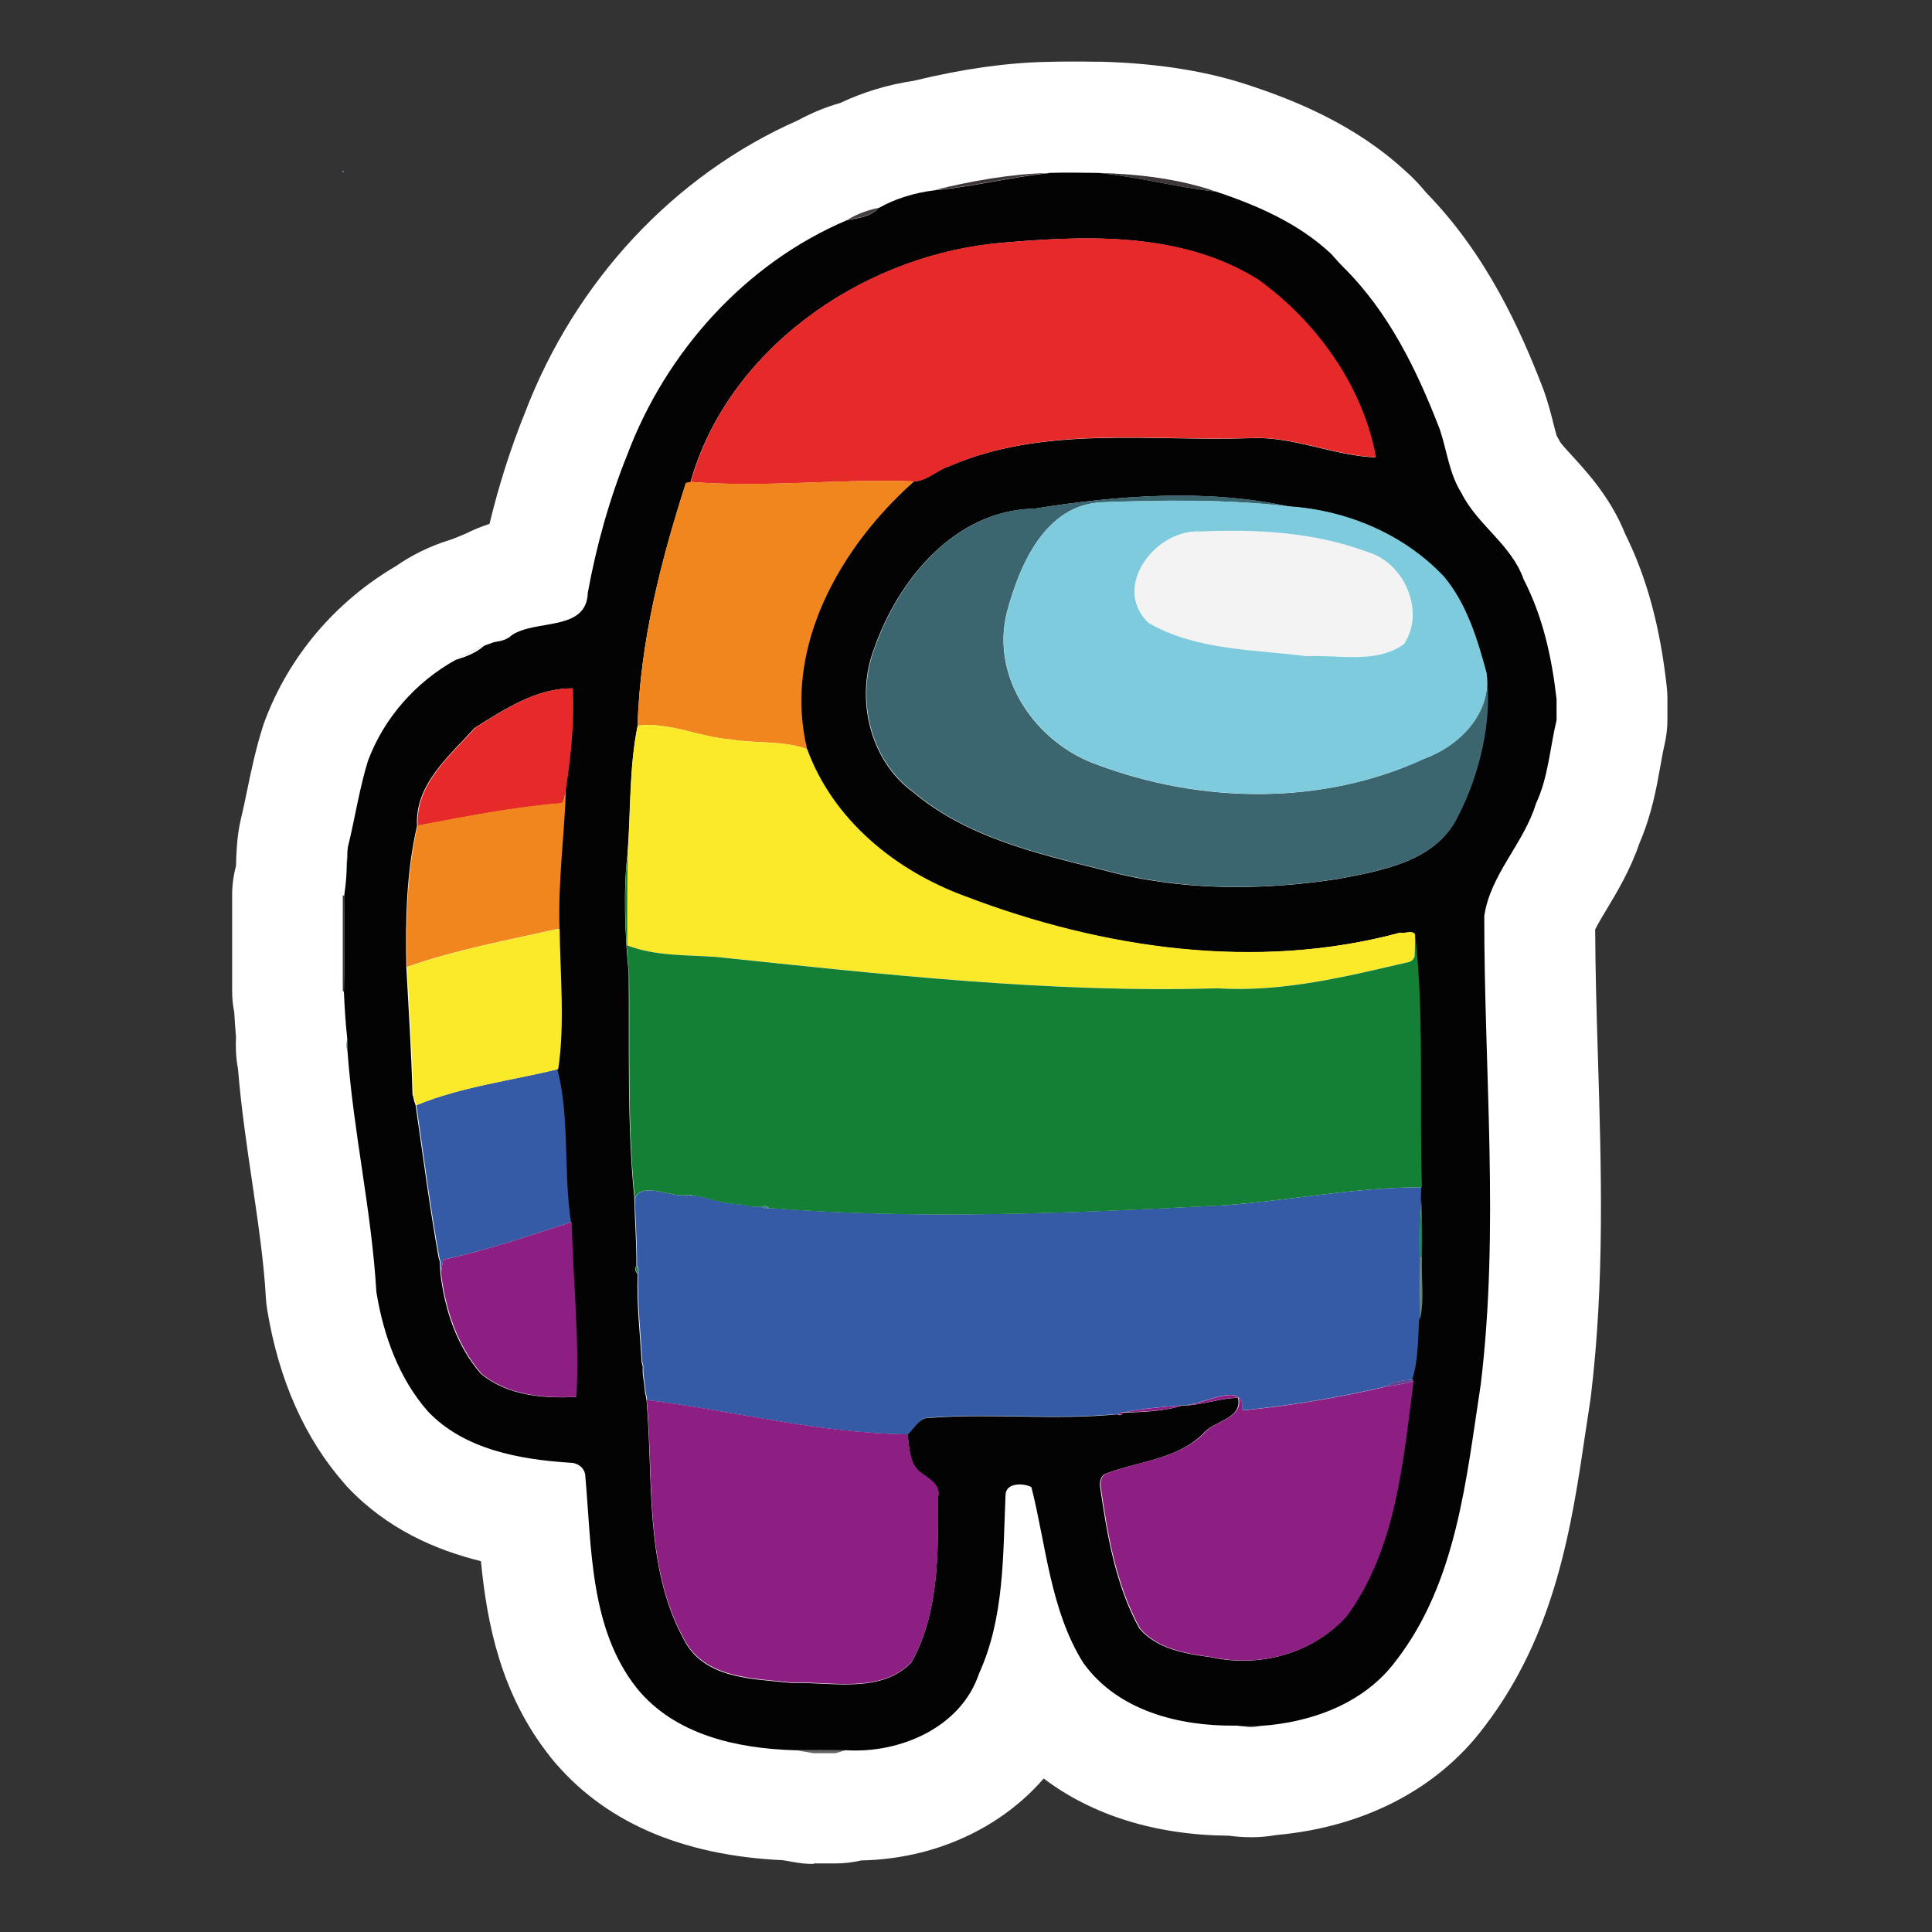
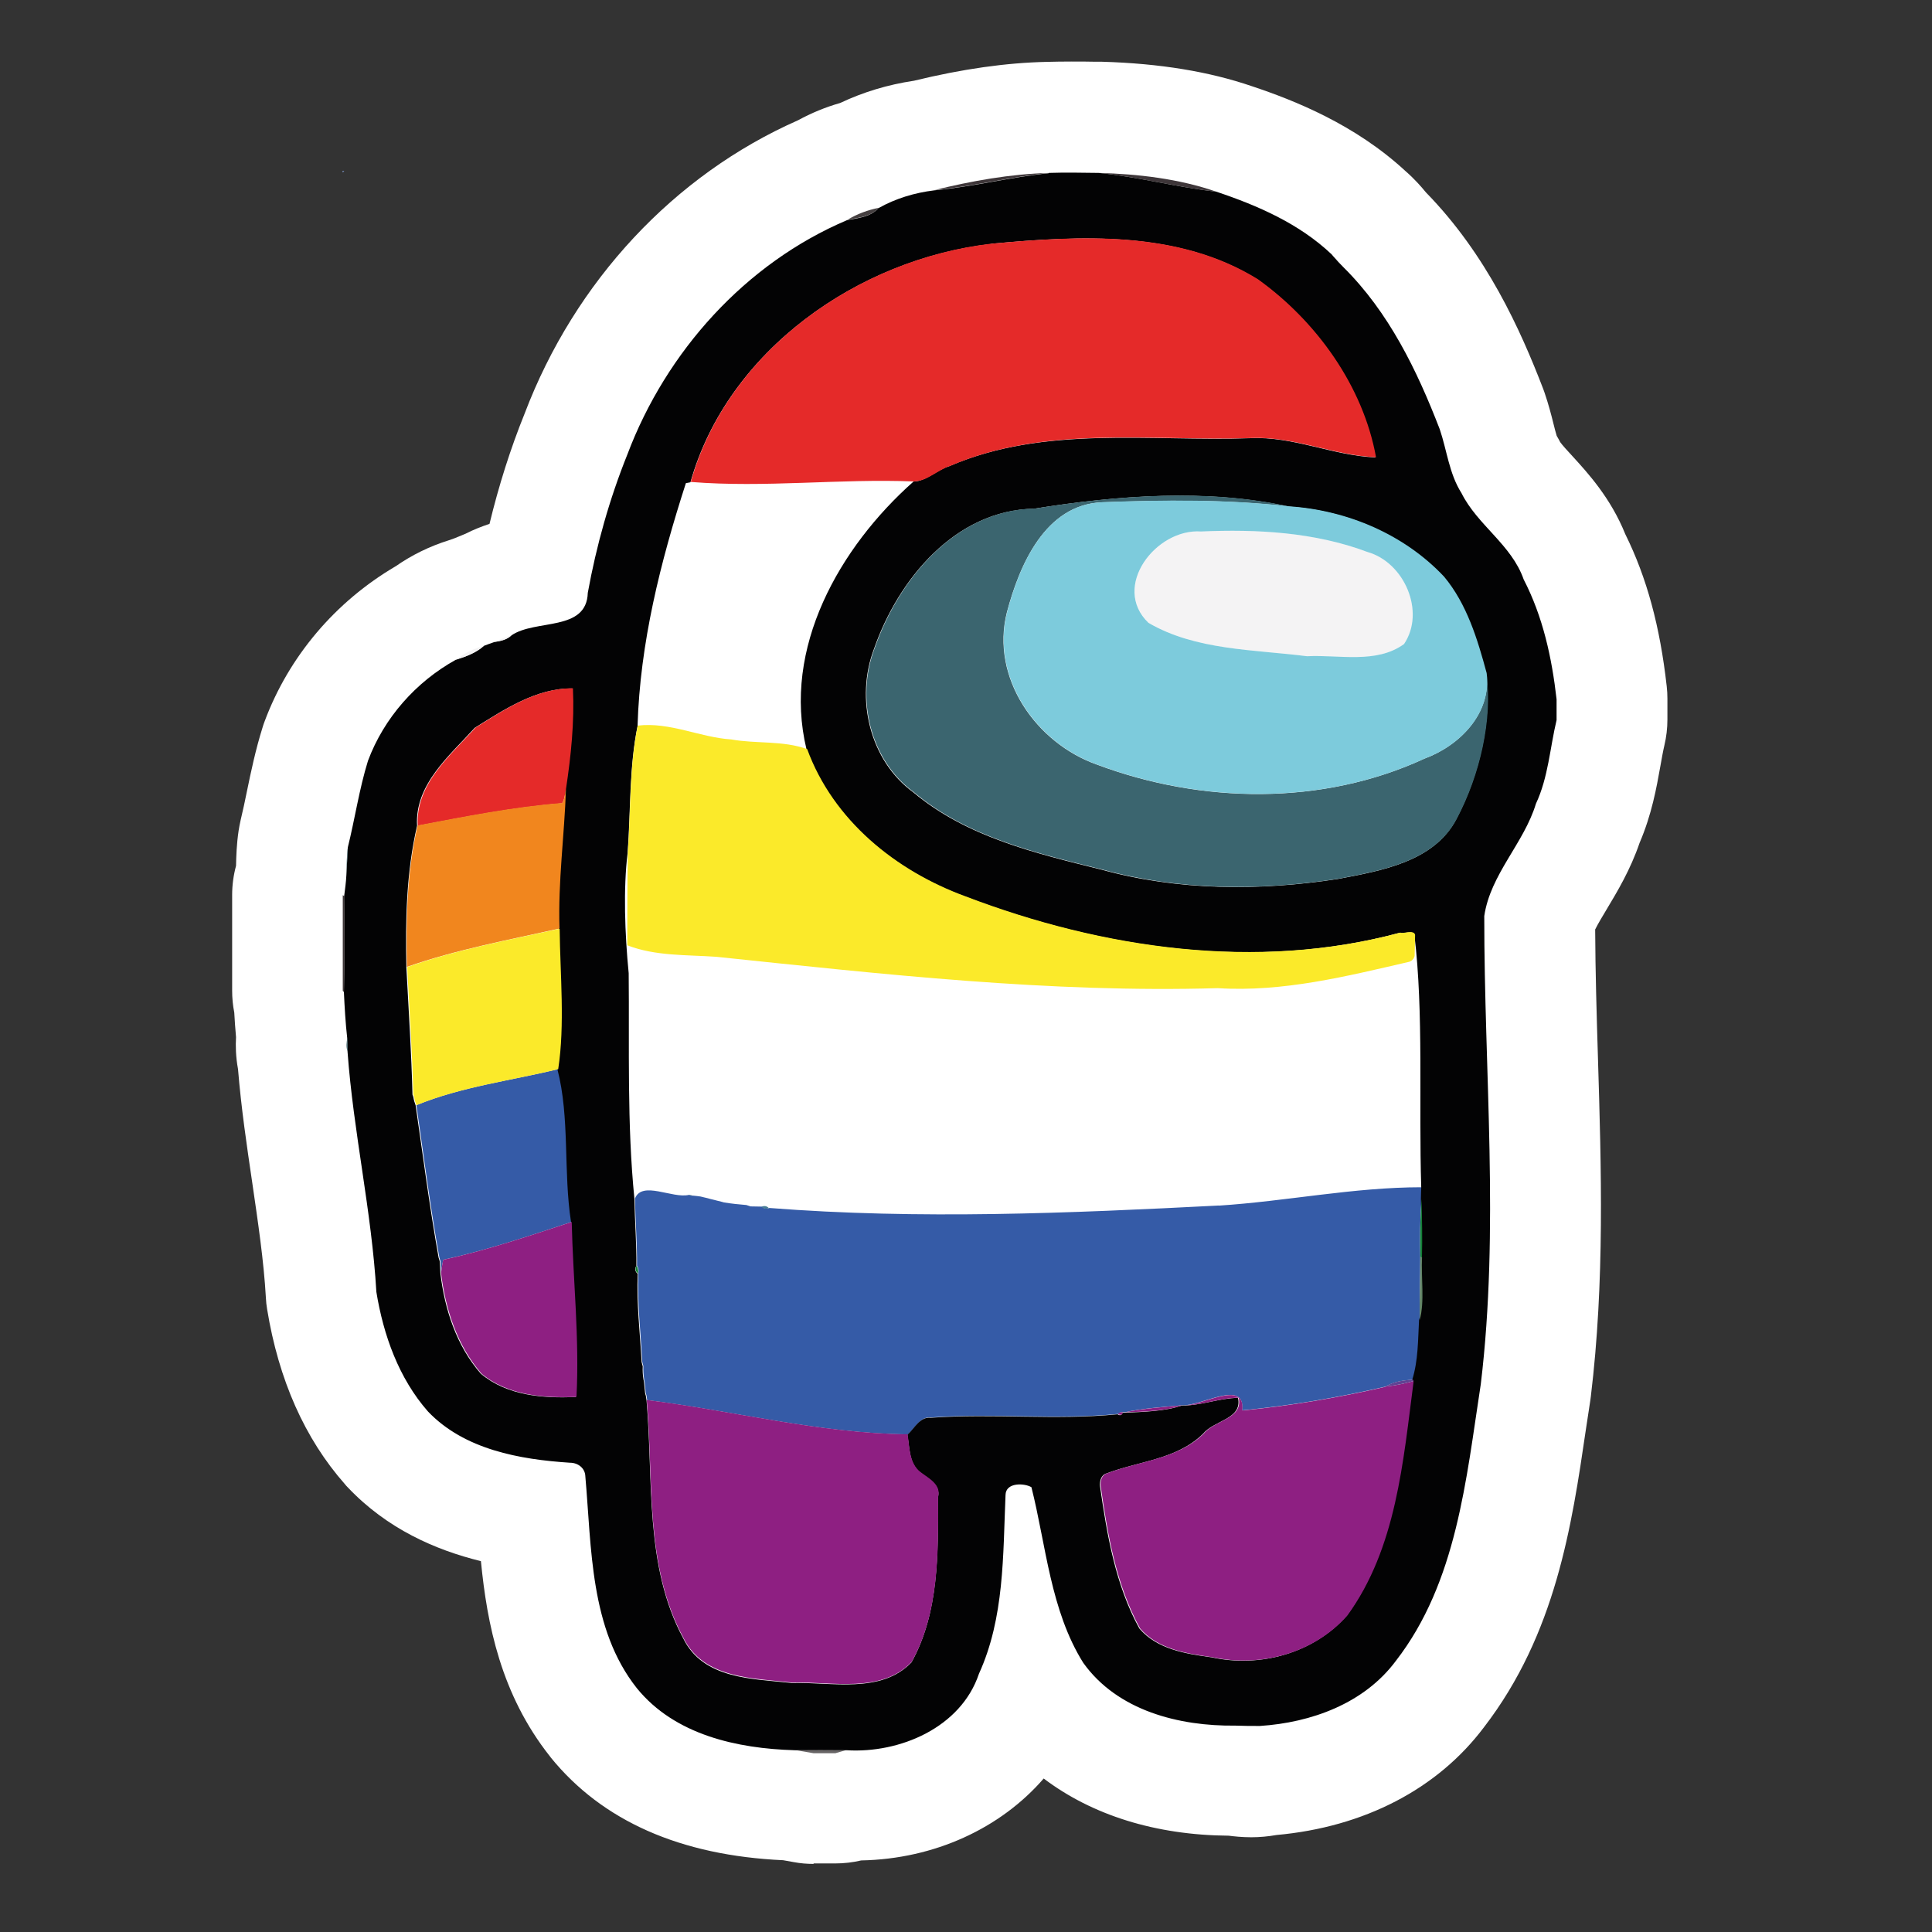
<svg xmlns="http://www.w3.org/2000/svg" id="Vrstva_1" viewBox="0 0 283.46 283.46">
  <rect x="0" y="0" width="283.46" height="283.46" fill="#333333" stroke="none" />
  <defs>
    <style>.cls-1{fill:#365c64;opacity:.91;}.cls-1,.cls-2,.cls-3,.cls-4,.cls-5{isolation:isolate;}.cls-1,.cls-2,.cls-3,.cls-4,.cls-5,.cls-6,.cls-7,.cls-8,.cls-9,.cls-10,.cls-11,.cls-12,.cls-13,.cls-14,.cls-15,.cls-16,.cls-17,.cls-18,.cls-19,.cls-20{stroke-width:0px;}.cls-2{fill:#181315;opacity:.65;}.cls-3{fill:#231a1c;}.cls-3,.cls-4{opacity:.87;}.cls-4{fill:#22191c;}.cls-5{fill:#1c1416;opacity:.81;}.cls-6{fill:#487d96;}.cls-7{fill:#604293;}.cls-8{fill:#608365;}.cls-9{fill:#3b656f;}.cls-10{fill:#355ba7;}.cls-11{fill:#138036;}.cls-12{fill:#1e1e1c;}.cls-13{fill:#8e1f82;}.cls-14{fill:#7dcbdc;}.cls-15{fill:#fff;}.cls-16{fill:#f1861e;}.cls-17{fill:#e52a29;}.cls-18{fill:#fbea2a;}.cls-19{fill:#f4f3f4;}.cls-20{fill:#030304;}</style>
  </defs>
  <path class="cls-12" d="m119.36,265.12c-.48,0-.95-.05-1.41-.13l-1.64-.29c-.34-.07-.69-.1-1.03-.11-12.58-.57-22-4.6-27.98-11.99-6.08-7.68-7.67-16.62-8.42-24.36-.34-3.54-2.88-6.47-6.34-7.3-6.5-1.59-11.56-4.36-15.46-8.45l-.2-.21c-4.83-5.49-8.01-12.73-9.43-21.49-.05-.26-.07-.54-.08-.8-.34-5.83-1.18-11.6-2.08-17.69-.77-5.21-1.57-10.6-2.01-16.08-.02-.29-.07-.57-.11-.87-.16-.84-.21-1.74-.16-2.64.02-.41.02-.82-.02-1.23-.1-1.16-.18-2.28-.25-3.34-.02-.39-.07-.79-.15-1.16-.1-.51-.15-1.03-.15-1.56v-14.04c0-.7.1-1.39.28-2.06.18-.67.28-1.34.29-2.05.02-1.2.07-2.6.28-4.09.03-.25.08-.49.15-.75.34-1.42.66-2.87.95-4.32l.05-.23c.57-2.78,1.18-5.67,2.1-8.6.05-.15.1-.28.13-.39,2.87-7.7,8.44-14.27,15.64-18.51.2-.11.38-.23.56-.36,1.65-1.15,3.49-2.05,5.49-2.67.15-.05.28-.1.43-.15,0,0,1-.36,1.13-.43.41-.16.87-.36,1.38-.56.26-.1.52-.21.79-.34.7-.36,1.49-.67,2.31-.95,2.77-.9,4.88-3.16,5.55-5.99,1.26-5.22,2.88-10.29,4.78-15.05,6.62-17.41,19.61-31.38,35.71-38.49.21-.1.43-.2.64-.31,1.39-.77,2.9-1.39,4.47-1.83.44-.13.87-.28,1.28-.47,2.6-1.23,5.45-2.1,8.47-2.54.25-.03.48-.08.72-.15,6.58-1.59,12.37-2.42,17.71-2.54,1.11-.03,2.28-.05,3.44-.05s2.36,0,3.54.02h.79c7.6.25,13.99,1.28,19.49,3.16,5.44,1.82,13.28,4.88,19.57,10.7.07.07.13.11.2.16.87.75,1.51,1.49,2.03,2.13.15.18.31.36.48.52,7.85,8.03,12.35,18.12,15.4,26.01l.1.29c.46,1.36.8,2.72,1.08,3.8.2.79.48,1.82.64,2.34.2.61.46,1.2.79,1.74.08.13.16.28.23.43.16.33.36.64.56.95.52.77,1.23,1.57,2.51,2.95,2.05,2.24,4.6,5.03,6.16,8.91.08.2.16.41.26.61,2.72,5.5,4.39,11.71,5.27,19.56.03.29.05.59.05.88v3.05c0,.62-.07,1.24-.21,1.83-.23.98-.46,2.23-.69,3.55-.51,2.88-1.1,6.14-2.51,9.43-.08.2-.16.39-.23.59-1.06,3.14-2.67,5.8-4.08,8.14-.79,1.29-1.52,2.56-2.05,3.6-.56,1.15-.85,2.42-.85,3.7.03,6.22.21,12.38.41,18.88v.21c.49,15.79.98,32.12-.98,48.4l-.03.25c-.21,1.39-.43,2.8-.62,4.19l-.03.21c-2.01,13.66-4.08,27.78-13.28,39.74-5.42,7.21-14.12,11.66-24.58,12.6-.25.02-.51.07-.75.1-.7.13-1.44.2-2.19.2-.85,0-1.62-.08-2.26-.16-.33-.05-.66-.07-1-.07-8.81-.07-16.46-2.39-22.16-6.7-1.51-1.15-3.28-1.7-5.04-1.7-2.34,0-4.67.98-6.32,2.88-4.88,5.63-12.4,8.98-20.62,9.14-.61,0-1.2.08-1.77.23-.61.15-1.23.21-1.83.21h-3.21v-.02Z" />
  <path class="cls-15" d="m50.29,25.09v.2l.2-.2h-.2Z" />
  <path class="cls-15" d="m119.36,273.47c-.97,0-1.93-.08-2.88-.26-.52-.1-1.05-.18-1.57-.28-15.07-.69-26.53-5.75-34.1-15.07-.03-.05-.08-.1-.11-.15-7.22-9.11-9.24-19.44-10.14-28.66-6.68-1.64-13.76-4.73-19.54-10.83-.15-.15-.28-.29-.41-.46-5.9-6.68-9.73-15.33-11.42-25.68-.1-.56-.15-1.11-.18-1.67-.31-5.45-1.15-11.04-2.01-16.95-.79-5.36-1.61-10.88-2.08-16.61-.34-1.82-.36-3.44-.29-4.68-.11-1.24-.2-2.47-.26-3.62-.21-1.05-.31-2.11-.31-3.21v-14.04c0-1.46.2-2.9.57-4.27.03-1.38.08-3.16.38-5.16.08-.51.18-1.02.29-1.52.34-1.41.64-2.83.93-4.26.59-2.85,1.26-6.08,2.31-9.42.08-.28.18-.56.28-.82,3.55-9.53,10.37-17.57,19.25-22.78,2.36-1.64,4.96-2.92,7.78-3.8.28-.1.54-.2.82-.29.48-.2,1.02-.43,1.61-.66,1.21-.62,2.41-1.08,3.54-1.46,1.36-5.63,3.08-11.06,5.16-16.2,7.37-19.39,21.93-35,40.1-43.01,1.95-1.06,4.01-1.92,6.19-2.54,3.36-1.59,6.98-2.69,10.81-3.26,7.16-1.74,13.55-2.64,19.47-2.77,1.13-.03,2.39-.05,3.64-.05s2.42,0,3.62.03h.9c8.48.25,15.69,1.44,22,3.6,6.14,2.05,15.08,5.57,22.52,12.46,1.33,1.16,2.31,2.29,2.98,3.11,8.91,9.11,13.87,20.16,17.21,28.84.07.2.15.39.21.59.57,1.67.97,3.21,1.28,4.46.15.62.36,1.42.49,1.83.18.29.34.61.51.92.28.41,1.15,1.36,1.79,2.05,2.28,2.49,5.63,6.16,7.76,11.45,3.16,6.39,5.09,13.51,6.08,22.34.07.61.1,1.21.1,1.8v3.05c0,1.28-.15,2.56-.44,3.78-.2.85-.39,1.92-.59,3.05-.57,3.19-1.26,7.09-3.05,11.27-1.36,3.98-3.28,7.16-4.83,9.75-.57.95-1.31,2.18-1.69,2.96.03,6.19.21,12.38.41,18.9.49,16.1,1,32.76-1.05,49.66-.02.18-.05.34-.07.52-.23,1.44-.44,2.88-.66,4.34-2.06,14.04-4.41,29.94-14.94,43.62-6.81,9.07-17.59,14.66-30.45,15.82-1.2.21-2.44.33-3.69.33h0c-1.38,0-2.54-.13-3.32-.23-10.71-.08-20.03-3.01-27.14-8.39-6.31,7.29-16,11.81-26.78,12.02-1.24.29-2.51.44-3.78.44h-3.21l.02.05Z" />
  <path class="cls-15" d="m223.53,85c-1.75-5.09-6.75-7.93-9.12-12.66-1.8-2.83-2.13-6.24-3.19-9.37-3.32-8.65-7.47-17.2-14.14-23.78-.54-.66-1.06-1.34-1.72-1.88-4.75-4.5-10.79-7.16-16.94-9.2-5.5-1.9-11.45-2.59-17.26-2.75-2.44-.03-4.86-.07-7.3,0-5.65.13-11.37,1.16-16.79,2.51-2.85.36-5.63,1.2-8.14,2.59-1.64.33-3.19.9-4.62,1.77-14.92,6.32-26.57,19.31-32.25,34.38-2.64,6.55-4.55,13.37-5.81,20.31-.2,5.75-7.68,3.83-11.2,6.24-.85.28-1.69.64-2.51.98-.51.18-1.03.38-1.54.56-1.49.43-2.9,1.1-4.13,2.05-5.85,3.24-10.53,8.53-12.87,14.81-1.29,4.16-1.92,8.48-2.96,12.71-.2,1.34-.2,2.7-.21,4.06-.05,1.05-.2,2.08-.33,3.13l-.21-.13v14.04l.18.18c.1,2.23.23,4.47.48,6.68-.08.67-.25,1.38.05,2.01.85,11.84,3.54,23.42,4.23,35.25,1.03,6.34,3.28,12.68,7.57,17.54,5.34,5.62,13.45,7.04,20.85,7.52,1.16,0,2.21.79,2.24,2,.95,10.5.66,22.36,7.55,31.07,5.57,6.86,14.72,8.86,23.13,9.11.93.15,1.87.31,2.8.48h3.21c.41-.11,1.21-.36,1.62-.48,7.85.48,16.79-3.32,19.44-11.22,3.75-8.22,3.52-17.39,3.9-26.22.03-1.88,2.78-1.74,3.8-1.15,2.16,8.57,2.77,18.05,7.6,25.76,5.03,7.06,14.09,9.32,22.32,9.22,1.2.1,2.42.44,3.6.05,7.53-.49,15.3-3.29,19.95-9.55,8.94-11.55,10.3-26.65,12.46-40.6,2.75-22.8.49-45.81.51-68.68.9-6.14,5.81-10.65,7.58-16.48,1.82-3.88,2.05-8.17,3.03-12.27v-3.05c-.69-6.09-2-12.1-4.83-17.59l-.02.07Z" />
  <g id="_0c56f7ff">
    <path class="cls-10" d="m50.29,25.09h.2l-.2.2v-.2Z" />
    <path class="cls-10" d="m61.08,162.15c6.68-2.74,13.86-3.59,20.8-5.29,1.85,7.16.84,15,2,22.42-6.22,2.05-12.45,4.16-18.85,5.55-.13.61-.25,1.28-.31,1.92-.02-.43-.07-1.26-.08-1.67-.05-.15-.13-.44-.18-.59-1.33-7.4-2.29-14.89-3.37-22.34h0Z" />
    <path class="cls-10" d="m60.61,160.57c.03.08.1.28.13.36-.03-.08-.1-.28-.13-.36Z" />
    <path class="cls-10" d="m178.78,176.89c9.96-.64,19.8-2.7,29.83-2.7,0,.43-.03,1.29-.05,1.74-.21,2.85-.25,5.7-.18,8.55,0,3.06-.13,6.14-.08,9.2-.18,2.93-.11,5.91-1,8.75-1.41.08-2.83.28-4.05,1.02-6.91,1.59-13.94,2.8-21,3.47.48-4.7-5.98-.59-8.8-.74-2.82.25-5.67.44-8.44,1.02h-.21c-.29-.05-.56.03-.75.25-9.07.9-18.26-.15-27.37.51-1.67-.18-2.41,1.54-3.47,2.49-12.94-.13-25.52-3.44-38.26-5.03-.03-.16-.08-.51-.1-.67-.03-.1-.08-.29-.11-.39-.05-.39-.11-1.2-.16-1.61-.02-.1-.07-.29-.08-.41-.1-.64-.13-1.29-.11-1.93-.05-.15-.13-.46-.16-.61-.23-4.34-.75-8.66-.57-13.02.08-.38,0-.75-.2-1.08.03-3.29-.25-6.6-.29-9.88,1.06-2.62,5.5.07,7.91-.51.1.03.28.08.38.11h.21c.38.03.74.08,1.11.13.1.02.31.07.41.1.16.03.48.11.64.15.1.03.29.08.39.11.15.03.46.11.62.15.1.03.29.08.38.1.15.03.46.11.61.15.1.03.29.08.39.11,1.1.18,2.19.29,3.29.38.15.05.46.15.61.2.43,0,1.26.03,1.69.03.26.31.7.36,1.06.2,21.96,1.72,44.01.77,65.97-.36l-.05.03Z" />
  </g>
  <g id="_20181adf">
    <path class="cls-4" d="m137.1,27.89c5.42-1.34,11.14-2.37,16.79-2.51-5.63.56-11.15,2.01-16.79,2.51Z" />
    <path class="cls-4" d="m161.19,25.37c5.81.16,11.76.85,17.26,2.75-5.8-.64-11.45-2.18-17.26-2.75Z" />
-     <path class="cls-4" d="m181.24,253.15c1.2.05,2.39.03,3.6.05-1.18.39-2.41.05-3.6-.05Z" />
  </g>
  <g id="_030202ff">
    <path class="cls-20" d="m153.88,25.37c2.42-.08,4.86-.03,7.3,0,5.81.57,11.47,2.11,17.26,2.75,6.13,2.05,12.19,4.7,16.94,9.2.57.62,1.15,1.26,1.72,1.88,6.67,6.6,10.81,15.15,14.14,23.78,1.06,3.13,1.38,6.52,3.19,9.37,2.36,4.72,7.35,7.57,9.12,12.66,2.83,5.47,4.14,11.5,4.83,17.59v3.05c-.98,4.09-1.21,8.39-3.03,12.27-1.77,5.83-6.68,10.34-7.58,16.48-.02,22.86,2.24,45.88-.51,68.68-2.15,13.94-3.51,29.06-12.46,40.6-4.65,6.26-12.42,9.06-19.95,9.55-1.21,0-2.41,0-3.6-.05-8.24.1-17.3-2.18-22.32-9.22-4.82-7.71-5.44-17.2-7.6-25.76-1.02-.61-3.77-.75-3.8,1.15-.38,8.83-.15,18-3.9,26.22-2.64,7.89-11.6,11.71-19.44,11.22-2.54-.03-5.09-.02-7.63,0-8.4-.25-17.56-2.24-23.13-9.11-6.9-8.71-6.62-20.56-7.55-31.07-.03-1.21-1.08-2-2.24-2-7.39-.48-15.51-1.92-20.85-7.52-4.29-4.88-6.54-11.22-7.57-17.54-.69-11.84-3.37-23.42-4.23-35.25,0-.67-.03-1.34-.05-2.01-.25-2.23-.38-4.46-.48-6.68.11-4.7.08-9.39.03-14.09.13-1.05.28-2.08.33-3.13.08-1.36.13-2.7.21-4.06,1.05-4.23,1.67-8.55,2.96-12.71,2.34-6.27,7.01-11.56,12.87-14.81,1.47-.46,2.95-1,4.13-2.05.51-.2,1.02-.38,1.54-.56.9-.13,1.83-.33,2.51-.98,3.54-2.42,11.02-.51,11.2-6.24,1.26-6.94,3.18-13.77,5.81-20.31,5.68-15.07,17.33-28.06,32.25-34.38,1.62-.29,3.44-.46,4.62-1.77,2.51-1.41,5.29-2.24,8.14-2.59,5.63-.51,11.15-1.95,16.79-2.51m-8.39,10.37c-19.54,2.23-38.7,15.63-44.16,34.97-.16.03-.51.1-.67.13-3.73,11.56-6.73,23.45-7.09,35.62-1.24,6.11-1,12.4-1.46,18.64-.64,5.21-.41,11.86.16,17.64.11,11.04-.26,22.1.84,33.09.05,3.28.33,6.58.29,9.88-.28.26-.18.95.2,1.08-.2,4.34.33,8.68.57,13.02.05.15.13.46.16.61-.03.64,0,1.28.11,1.93.02.1.07.29.08.41.03.41.11,1.21.16,1.61.03.1.08.29.11.39.03.16.08.51.1.67,1.02,11.6-.34,24.26,5.37,34.87,2.93,6.06,10.25,5.95,15.99,6.58,5.77-.18,13,1.65,17.51-3.03,4.06-7.3,3.91-16.08,3.88-24.19.46-1.87-1.38-2.74-2.56-3.64-1.7-1.29-1.59-3.67-1.92-5.57,1.06-.93,1.8-2.67,3.47-2.49,9.11-.66,18.3.39,27.37-.51.34.23.61.16.75-.23h.21c2.74-.1,6.17-.23,8.44-1.05,2.8.03,5.47-1.08,8.27-1.13.67,3.14-3.52,3.28-5.13,5.27-3.83,3.77-9.39,4-14.14,5.81-.82.2-1.05,1.15-.98,1.87,1.03,7.14,2.26,14.5,5.77,20.88,2.59,3.06,6.83,3.73,10.6,4.24,7.11,1.56,14.95-.59,19.82-6.11,7.21-9.93,8.17-22.64,9.73-34.41l-.11-.2c.88-2.83.84-5.81,1-8.75.75-2.7.2-6.21.34-9.22.07-2.85,0-5.7-.07-8.53,0-.43.03-1.29.05-1.74-.38-12.22.38-25.6-1-37.03-.21-.77-1.74-.08-2.16-.31-21.03,5.67-43.68,2.36-63.8-5.32-10.24-3.75-19.38-11.17-23.23-21.6-3.6-14.87,4.85-29.66,15.69-39.28,1.97-.1,3.46-1.74,5.31-2.29,13.94-5.99,29.42-3.57,44.12-4.08,6.27-.31,12.14,2.56,18.34,2.82-1.88-10.43-8.75-19.97-17.33-26.12-11.63-7.22-25.98-6.42-39.06-5.22m6.32,38.87c-11.6.21-19.95,10.4-23.49,20.57-2.77,7.27-.64,16.41,5.8,21.06,7.8,6.55,17.97,8.94,27.61,11.33,11.27,3.1,23.18,3.13,34.66,1.36,6.32-1.2,14.09-2.51,17.36-8.78,3.42-6.49,5.29-14.63,4.36-21.39-1.34-4.96-2.9-10.11-6.24-14.14-5.85-6.22-14.22-9.75-22.7-10.32-11.96-2.64-25.16-1.65-37.36.31m-82.09,32.17c-3.69,4.08-8.78,8.27-8.44,14.35-1.57,6.81-1.72,13.79-1.57,20.75.33,6.22.74,12.45.9,18.69.03.08.1.28.13.36.05.41.18.82.33,1.21,1.08,7.45,2.05,14.94,3.37,22.34.05.15.13.44.18.59.02.41.07,1.26.08,1.67.62,5.31,2.36,10.68,5.93,14.77,3.82,3.23,9.16,3.65,13.94,3.42.44-8.58-.51-17.1-.7-25.67-1.15-7.42-.15-15.27-2-22.42,1.02-6.54.29-13.81.21-20.6-.23-6.85.72-13.68.95-20.49.74-4.88,1.23-9.83,1.02-14.77-5.27-.07-10.02,3.11-14.35,5.8h.02Z" />
  </g>
  <g id="_1c1416cf">
    <path class="cls-5" d="m124.34,32.25c1.42-.87,3-1.44,4.62-1.77-1.18,1.31-3,1.47-4.62,1.77Z" />
  </g>
  <g id="_fe0514ff">
    <path class="cls-17" d="m145.5,35.75c13.09-1.2,27.43-2,39.06,5.22,8.58,6.14,15.45,15.69,17.33,26.12-6.21-.26-12.07-3.11-18.34-2.82-14.71.49-30.19-1.93-44.12,4.08-1.83.57-3.32,2.21-5.31,2.29-10.92-.44-21.85.95-32.77.07,5.45-19.34,24.62-32.74,44.16-34.97h0Z" />
    <path class="cls-17" d="m69.71,106.79c4.32-2.7,9.06-5.88,14.35-5.8.23,4.95-.28,9.89-1.02,14.77-.16.7-.16,1.47-.57,2.1-7.12.57-14.17,1.97-21.18,3.29-.34-6.08,4.73-10.27,8.44-14.35l-.02-.02Z" />
  </g>
  <g id="_f4f4f4ff">
    <path class="cls-19" d="m195.37,37.32c.67.54,1.18,1.21,1.72,1.88-.59-.62-1.15-1.24-1.72-1.88Z" />
    <path class="cls-19" d="m176.22,77.98c8.19-.36,16.69.08,24.44,3.01,5.41,1.52,8.53,8.76,5.36,13.5-4.08,2.95-9.57,1.52-14.23,1.79-7.8-.97-16.35-.85-23.27-4.9-5.5-5.27,1.1-13.89,7.73-13.4h-.02Z" />
    <path class="cls-19" d="m72.55,94.17c.84-.34,1.65-.7,2.51-.98-.67.67-1.61.85-2.51.98Z" />
    <path class="cls-19" d="m66.9,96.78c1.23-.95,2.64-1.62,4.13-2.05-1.16,1.05-2.65,1.59-4.13,2.05Z" />
  </g>
  <g id="_fd870eff">
-     <path class="cls-16" d="m101.34,70.7c10.94.88,21.87-.51,32.77-.07-10.83,9.6-19.29,24.39-15.69,39.28-3.55-1.29-7.45-.79-11.14-1.42-4.64-.31-9.02-2.59-13.73-2.03.38-12.17,3.36-24.08,7.09-35.62.16-.03.51-.1.67-.13h.02Z" />
    <path class="cls-16" d="m82.47,117.84c.41-.62.43-1.39.57-2.1-.23,6.83-1.18,13.64-.95,20.49-7.29,1.64-15.13,3.08-22.39,5.63-.15-6.96,0-13.94,1.57-20.75,7.01-1.33,14.05-2.74,21.18-3.29l.02.02Z" />
  </g>
  <g id="_38646dff">
    <path class="cls-9" d="m151.8,74.62c12.22-1.97,25.4-2.95,37.36-.31-9.12-1.05-18.34-.95-27.52-.61-8.29.36-12.07,9.19-13.91,16.13-2.44,9.63,4.29,19.21,13.23,22.36,15.3,5.73,33.02,6.06,48.02-.88,5.14-1.88,9.88-6.63,9.11-12.55.93,6.76-.93,14.92-4.36,21.39-3.28,6.27-11.04,7.58-17.36,8.78-11.48,1.79-23.39,1.74-34.66-1.36-9.65-2.39-19.82-4.77-27.61-11.33-6.44-4.65-8.57-13.77-5.8-21.06,3.54-10.17,11.87-20.36,23.49-20.57v.02Z" />
    <path class="cls-9" d="m50.83,128.34c.03-1.36.02-2.72.21-4.06-.08,1.34-.13,2.7-.21,4.06Z" />
  </g>
  <g id="_7ccbdcff">
    <path class="cls-14" d="m161.66,73.68c9.16-.34,18.39-.44,27.52.61,8.48.57,16.84,4.09,22.7,10.32,3.34,4.01,4.9,9.17,6.24,14.14.77,5.91-3.96,10.66-9.11,12.55-15,6.93-32.73,6.6-48.02.88-8.94-3.16-15.66-12.74-13.23-22.36,1.82-6.94,5.6-15.77,13.91-16.13m14.56,4.29c-6.63-.48-13.23,8.12-7.73,13.4,6.93,4.05,15.48,3.91,23.27,4.9,4.67-.25,10.17,1.16,14.23-1.79,3.18-4.73.05-11.97-5.36-13.5-7.75-2.92-16.25-3.37-24.44-3.01h.02Z" />
  </g>
  <g id="_fded0aff">
    <path class="cls-18" d="m93.56,106.46c4.7-.56,9.09,1.72,13.73,2.03,3.69.66,7.57.13,11.14,1.42,3.83,10.45,12.99,17.85,23.23,21.6,20.11,7.68,42.77,10.99,63.8,5.32.43.21,1.95-.46,2.16.31-.03,1.05-.02,2.08-.07,3.13-.03.08-.11.26-.15.36-.07.08-.2.21-.26.29-.08.05-.25.13-.33.18-9.22,2.13-18.57,4.49-28.14,3.88-24.62.72-49.14-2.05-73.57-4.6-4.36-.31-8.93-.08-13.07-1.69.02-4.54,0-9.07.08-13.61.46-6.24.21-12.53,1.46-18.64h0Z" />
    <path class="cls-18" d="m59.72,141.89c7.26-2.56,15.1-4.01,22.39-5.63.08,6.8.79,14.07-.21,20.6-6.94,1.7-14.12,2.56-20.8,5.29-.15-.39-.29-.79-.33-1.21-.03-.08-.1-.28-.13-.36-.16-6.24-.57-12.46-.9-18.69h-.02Z" />
  </g>
  <g id="_097e25ff">
-     <path class="cls-11" d="m92.27,142.74c-.57-5.8-.8-12.43-.16-17.64-.1,4.54-.07,9.07-.08,13.61,4.14,1.59,8.71,1.38,13.07,1.69,24.44,2.56,48.96,5.32,73.57,4.6,9.57.61,18.9-1.74,28.14-3.88.08-.05.25-.15.33-.18.07-.08.2-.21.26-.29.03-.08.11-.26.15-.36.05-1.05.05-2.1.07-3.13,1.36,11.43.61,24.81,1,37.03-10.02,0-19.85,2.06-29.83,2.7-21.96,1.13-44.01,2.08-65.97.36-.26-.31-.7-.38-1.06-.2-.43,0-1.26-.03-1.69-.03-.15-.05-.46-.15-.61-.2-1.1-.08-2.21-.2-3.29-.38-.1-.03-.29-.1-.39-.11-.15-.03-.46-.11-.61-.15-.1-.03-.29-.08-.38-.1-.15-.03-.46-.11-.62-.15-.1-.03-.29-.08-.39-.11-.16-.03-.48-.11-.64-.15-.1-.02-.31-.07-.41-.1-.38-.05-.74-.1-1.11-.16-.1-.03-.28-.08-.36-.11h-.21c-2.41.59-6.85-2.1-7.91.52-1.1-10.99-.72-22.06-.84-33.09h-.02Z" />
    <path class="cls-11" d="m208.38,184.47c-.05-2.85-.02-5.7.18-8.55.08,2.85.15,5.7.07,8.53h-.26l.02.02Z" />
    <path class="cls-11" d="m93.41,185.72c.18.33.28.7.2,1.08-.38-.13-.48-.82-.2-1.08Z" />
    <path class="cls-11" d="m94.17,199.82c.05.15.13.46.16.61-.05-.15-.13-.46-.16-.61Z" />
    <path class="cls-11" d="m94.44,202.34c.02.1.07.29.08.41-.02-.1-.07-.29-.08-.41Z" />
    <path class="cls-11" d="m94.71,204.34c.03.1.08.29.11.39-.03-.1-.08-.29-.11-.39Z" />
  </g>
  <g id="_21181add">
    <path class="cls-3" d="m50.29,131.34l.21.13c.05,4.7.08,9.39-.03,14.09l-.18-.18v-14.04h0Z" />
  </g>
  <g id="_608163ff">
    <path class="cls-8" d="m207.39,140.66c.03-.08.11-.26.15-.36-.03.08-.11.26-.15.36Z" />
-     <path class="cls-8" d="m206.8,141.13c.08-.05.25-.15.33-.18-.08.05-.25.13-.33.18Z" />
    <path class="cls-8" d="m101.24,175.3c.1.03.28.1.36.11h-.21l-.15-.11Z" />
    <path class="cls-8" d="m208.38,184.47h.26c-.15,3,.41,6.5-.34,9.2-.05-3.06.1-6.14.08-9.2Z" />
  </g>
  <g id="_335a62e8">
-     <path class="cls-1" d="m51.01,154.25c-.29-.64-.15-1.34-.05-2.01.02.67.05,1.34.05,2.01Z" />
+     <path class="cls-1" d="m51.01,154.25c-.29-.64-.15-1.34-.05-2.01.02.67.05,1.34.05,2.01" />
  </g>
  <g id="_447b95ff">
    <path class="cls-6" d="m101.03,175.33h.21l.15.11c-.1-.03-.28-.08-.38-.11h.02Z" />
    <path class="cls-6" d="m102.72,175.58c.1.02.31.07.41.1-.1-.02-.31-.07-.41-.1Z" />
    <path class="cls-6" d="m103.76,175.82c.1.03.29.08.39.11-.1-.03-.29-.08-.39-.11Z" />
    <path class="cls-6" d="m104.78,176.09c.1.03.29.08.38.1-.1-.03-.29-.08-.38-.1Z" />
    <path class="cls-6" d="m105.76,176.33c.1.03.29.08.39.11-.1-.03-.29-.1-.39-.11Z" />
    <path class="cls-6" d="m109.45,176.82c.15.05.46.15.61.2-.15-.05-.46-.15-.61-.2Z" />
    <path class="cls-6" d="m111.74,177.05c.36-.18.8-.11,1.06.2-.36.16-.8.11-1.06-.2Z" />
  </g>
  <g id="_930687ff">
    <path class="cls-13" d="m65.03,184.83c6.4-1.39,12.63-3.51,18.85-5.55.2,8.57,1.15,17.08.7,25.67-4.78.21-10.12-.21-13.94-3.42-3.55-4.09-5.29-9.45-5.93-14.77.08-.64.18-1.31.31-1.92Z" />
    <path class="cls-13" d="m64.45,184.49c.05.15.13.44.18.59-.05-.15-.13-.44-.18-.59Z" />
    <path class="cls-13" d="m203.25,203.44c1.41-.15,2.8-.43,4.16-.82-1.54,11.78-2.52,24.49-9.73,34.41-4.86,5.52-12.71,7.65-19.82,6.11-3.77-.52-8.01-1.18-10.6-4.24-3.51-6.4-4.75-13.74-5.77-20.88-.08-.74.16-1.67.98-1.87,4.75-1.82,10.3-2.05,14.14-5.81,1.59-2,5.78-2.13,5.13-5.27-2.8.03-5.45,1.16-8.27,1.13,2.82.15,9.27-3.96,8.8.74,7.06-.67,14.09-1.88,21-3.47l-.02-.02Z" />
    <path class="cls-13" d="m94.9,205.4c12.74,1.59,25.32,4.9,38.26,5.03.31,1.9.21,4.27,1.92,5.57,1.18.9,3.03,1.79,2.56,3.64.03,8.11.18,16.89-3.88,24.19-4.5,4.7-11.74,2.85-17.51,3.03-5.73-.64-13.04-.54-15.99-6.58-5.72-10.61-4.34-23.27-5.37-34.87h.02Z" />
    <path class="cls-13" d="m165,207.21c2.78-.57,5.62-.77,8.44-1.02-2.26.82-5.7.95-8.44,1.02Z" />
    <path class="cls-13" d="m164.02,207.45c.21-.23.46-.29.75-.23-.16.39-.41.46-.75.23Z" />
  </g>
  <g id="_6d35b4ff">
    <path class="cls-7" d="m203.25,203.44c1.21-.75,2.64-.93,4.05-1.02l.11.2c-1.36.39-2.75.67-4.16.82Z" />
  </g>
  <g id="_181213a6">
    <path class="cls-2" d="m116.56,256.75c2.54-.02,5.09-.03,7.63,0-.41.11-1.21.36-1.62.48h-3.21c-.93-.16-1.87-.33-2.8-.48h0Z" />
  </g>
</svg>